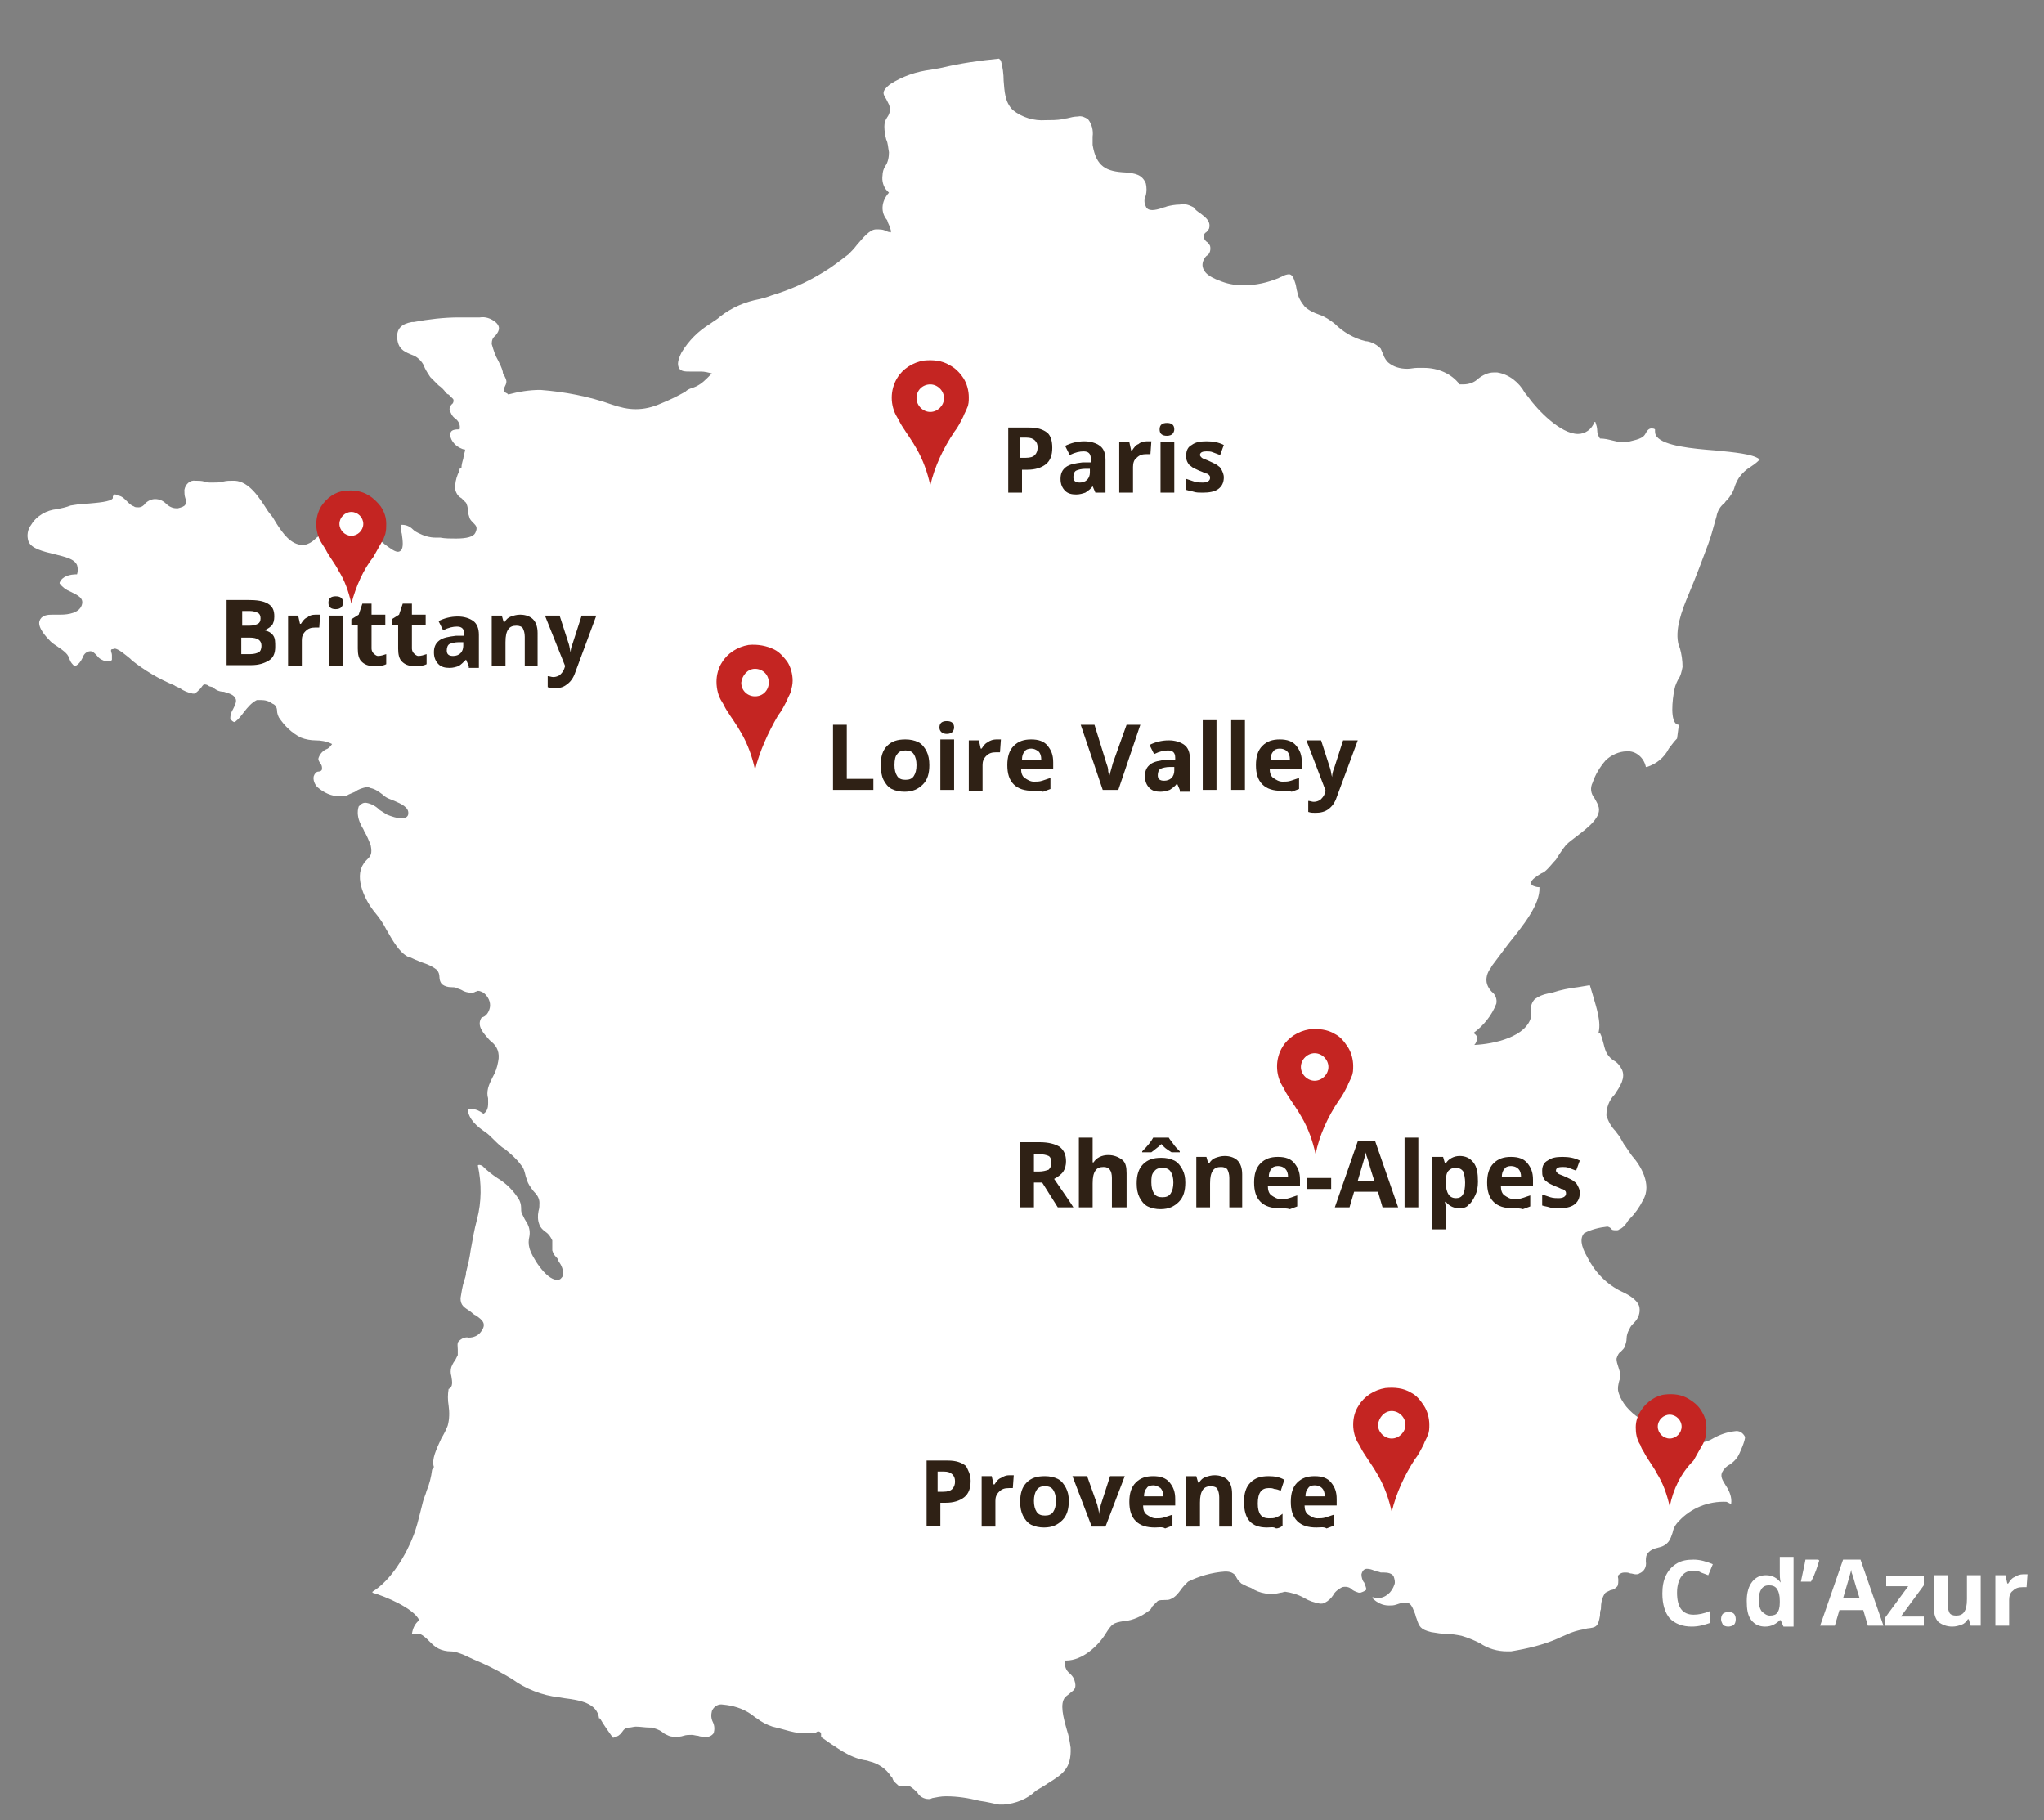
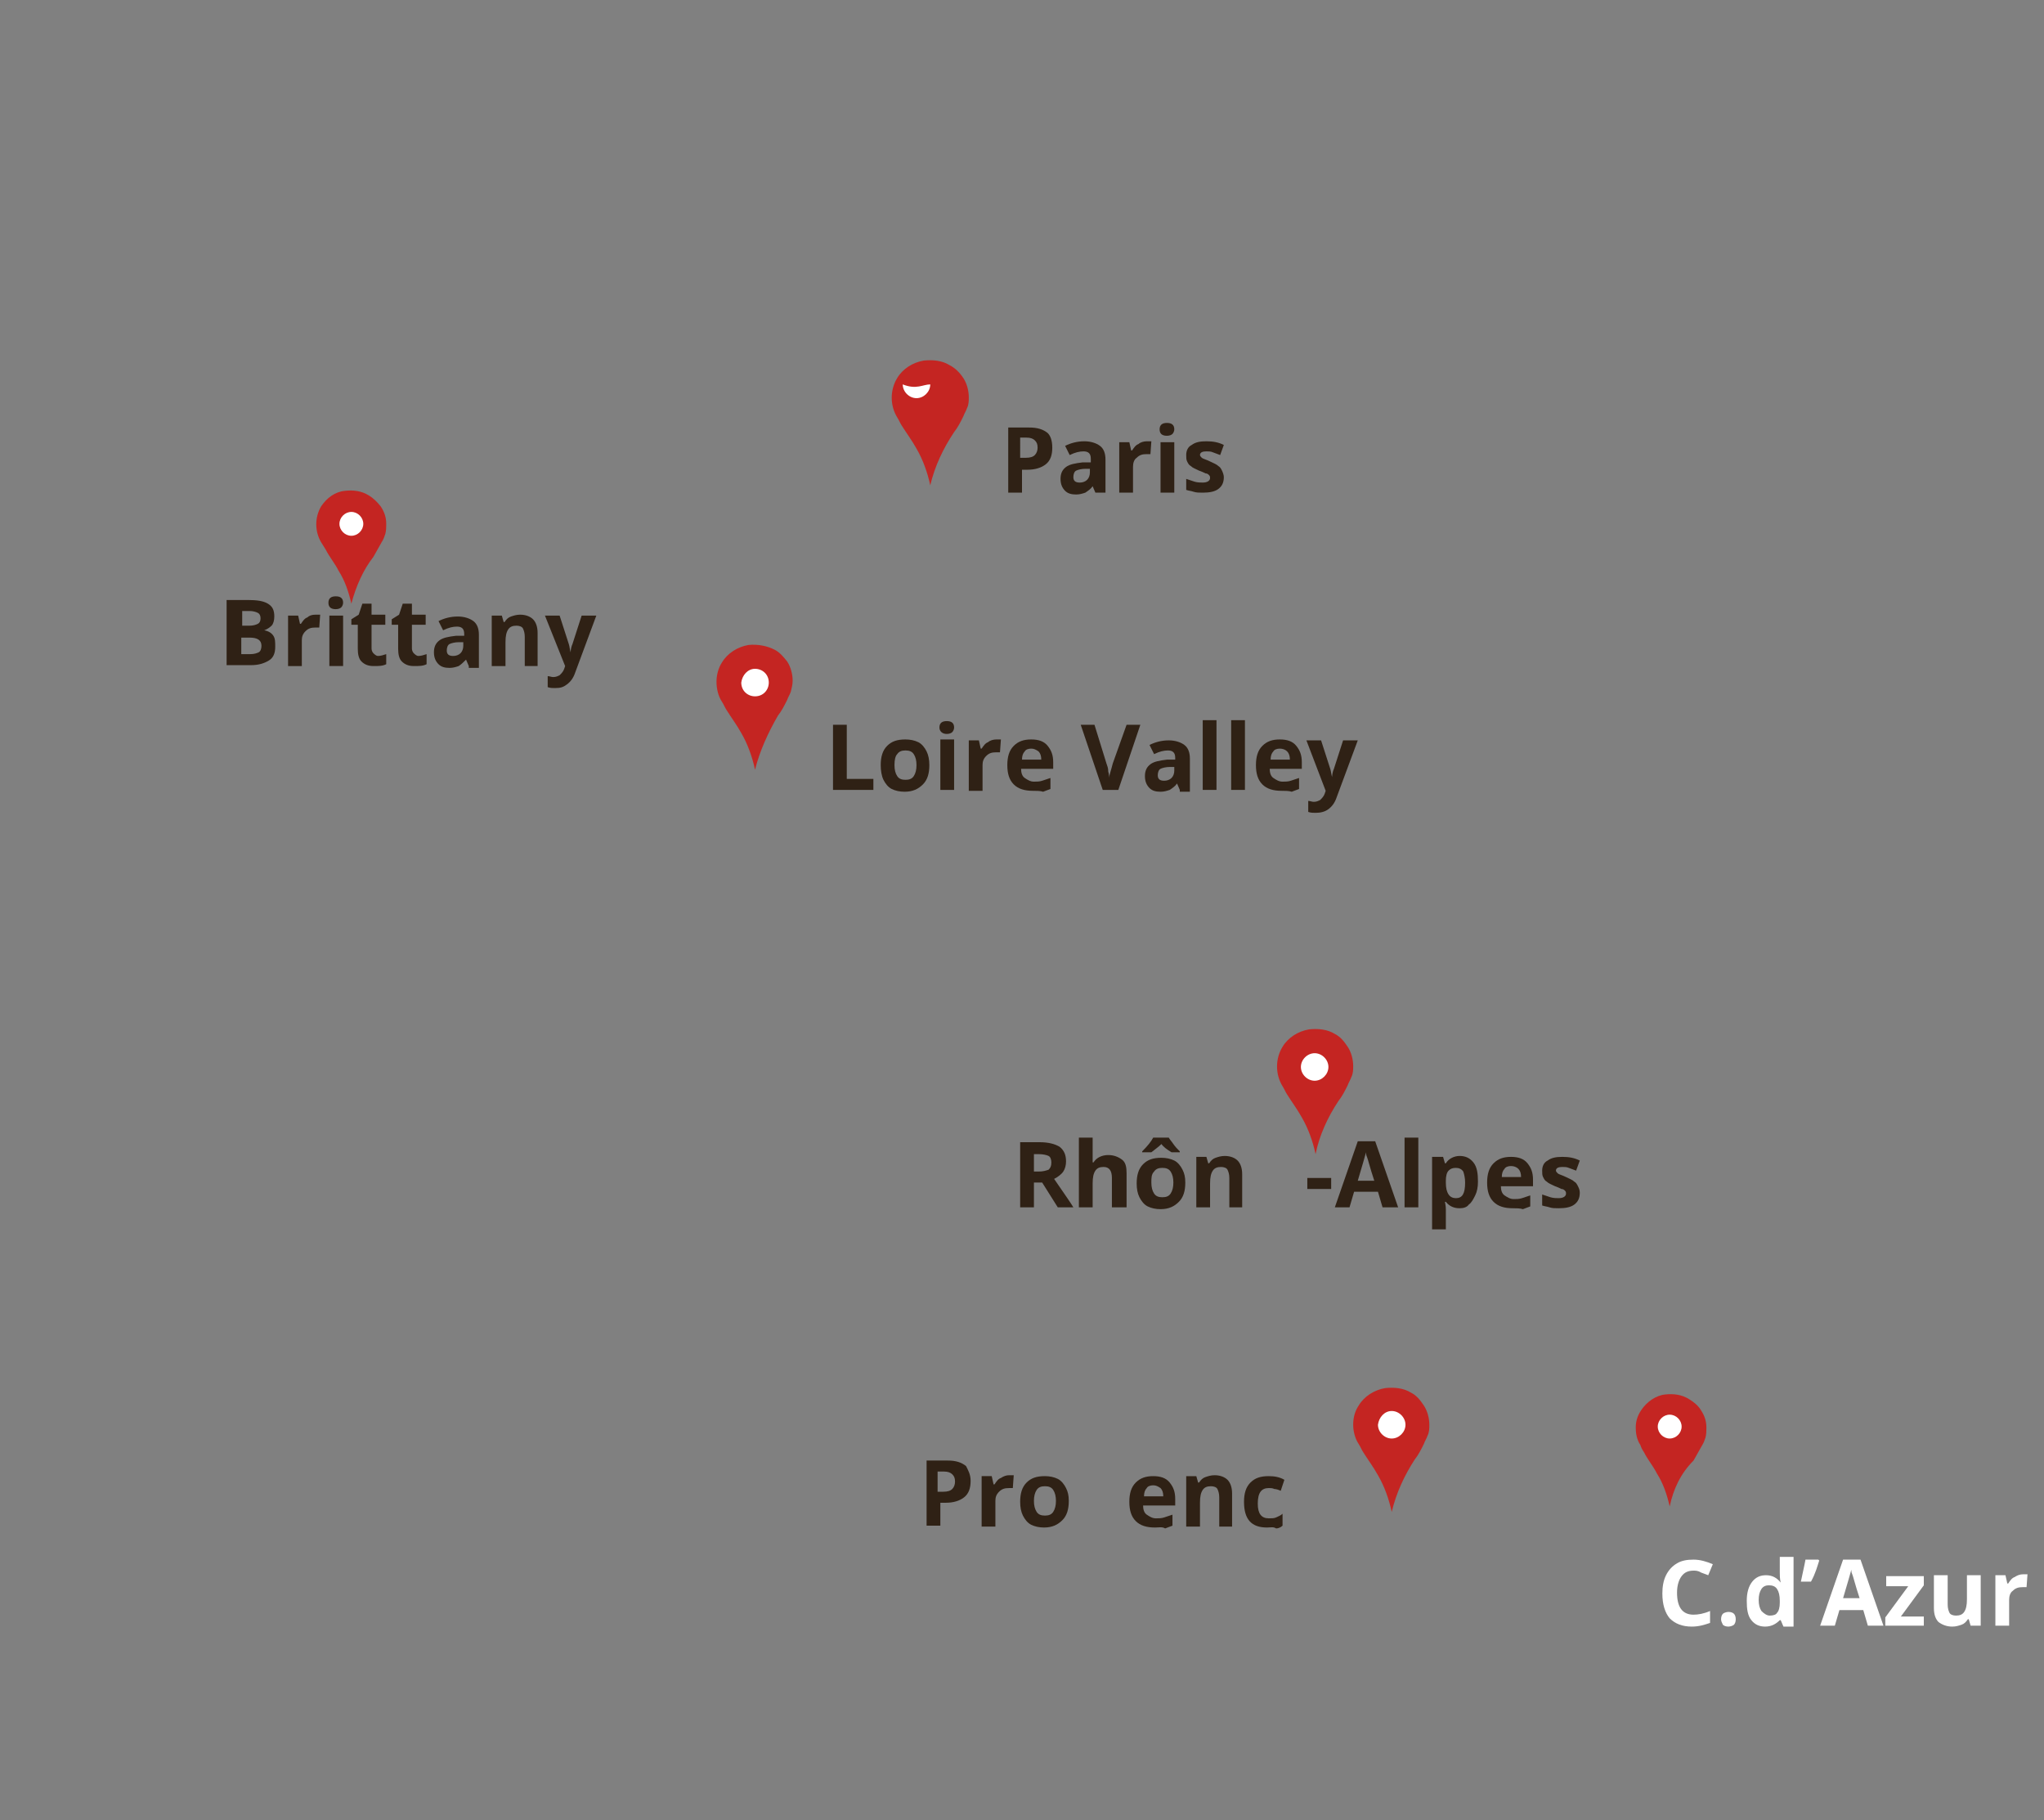
<svg xmlns="http://www.w3.org/2000/svg" version="1.1" id="Layer_1" x="0px" y="0px" viewBox="0 0 222.8 198.4" style="enable-background:new 0 0 222.8 198.4;" xml:space="preserve">
  <rect x="0" y="0" width="222.8" height="198.4" fill="#808080" stroke="none" />
  <style type="text/css">
	.st0{fill:#FFFFFF;}
	.st1{fill:#C42522;}
	.st2{enable-background:new    ;}
	.st3{fill:#2F2115;}
</style>
  <title>France-FR</title>
-   <path class="st0" d="M12.3,54.1c0,0.1,0,0.1,0,0.2c-0.2,0.4-1.7,0.5-2.8,0.6c-0.6,0-1.2,0.1-1.8,0.2c-0.5,0.2-1,0.3-1.5,0.4  c-1.1,0.1-2.2,0.7-2.8,1.7C3,57.7,2.9,58.4,3.1,59c0.3,0.8,1.6,1.1,2.8,1.4s2.2,0.5,2.5,1.2c0.1,0.3,0.1,0.7,0,1  c-0.8,0-1.6,0.2-1.9,0.9c0,0,0,0,0,0.1c0.3,0.4,0.7,0.7,1.2,0.9c0.8,0.4,1.5,0.7,1.2,1.5s-1.4,1-2.3,1H5.8c-0.3,0-0.6,0-0.9,0.1  c-0.3,0.1-0.5,0.3-0.6,0.6c-0.2,0.7,0.7,1.7,1.2,2.2c0.2,0.2,0.5,0.4,0.8,0.6c0.3,0.2,0.6,0.4,0.9,0.7c0.2,0.2,0.3,0.4,0.4,0.7  c0.1,0.3,0.3,0.5,0.5,0.7c0,0,0,0,0.1,0c0.4-0.2,0.6-0.5,0.8-0.9c0.1-0.3,0.3-0.6,0.7-0.7s0.6,0.2,0.9,0.5c0.2,0.3,0.6,0.5,1,0.6  c0.4,0,0.6-0.1,0.6-0.2s0-0.3,0-0.5s-0.1-0.3-0.1-0.5s0.2-0.1,0.4-0.2c0.4,0,1.2,0.7,1.7,1.1l0.2,0.2c1.4,1.1,2.9,2,4.6,2.7  c0.1,0.1,0.4,0.2,0.6,0.3c0.4,0.3,0.9,0.5,1.4,0.6h0.2c0.2-0.1,0.4-0.3,0.6-0.5c0.2-0.2,0.3-0.5,0.5-0.5c0.2,0,0.4,0.1,0.5,0.2l0,0  l0.4,0.1c0.3,0.3,0.7,0.5,1.2,0.5c0.6,0.2,1.1,0.3,1.3,0.8c0.1,0.3-0.1,0.7-0.3,1.1c-0.2,0.3-0.3,0.7-0.3,1c0.1,0.2,0.2,0.3,0.4,0.4  h0.1c0.4-0.3,0.7-0.7,1-1.1c0.4-0.5,0.8-1,1.4-1.3c0.1,0,0.2,0,0.4,0c0.5,0,0.9,0.1,1.3,0.4c0.3,0.1,0.5,0.4,0.5,0.8  c0,0.2,0.1,0.5,0.2,0.7c0.6,0.9,1.4,1.7,2.4,2.2c0.5,0.2,1.1,0.3,1.6,0.3c0.6,0,1.2,0.1,1.8,0.4c-0.2,0.3-0.4,0.5-0.7,0.6  c-0.4,0.2-0.7,0.6-0.8,1c0,0.2,0.1,0.3,0.2,0.5c0.2,0.2,0.2,0.4,0.2,0.6c0,0.2-0.2,0.3-0.4,0.3s-0.4,0.2-0.5,0.5  c-0.1,0.4,0.1,0.9,0.4,1.2c0.7,0.6,1.5,1,2.5,1c0.3,0,0.6,0,0.9-0.2c0.2-0.1,0.5-0.2,0.7-0.3c0.4-0.3,0.8-0.4,1.2-0.5  c0.2,0,0.3,0,0.5,0.1c0.5,0.1,0.9,0.4,1.3,0.7c0.2,0.2,0.5,0.4,0.8,0.5l0.5,0.2c0.7,0.3,1.6,0.7,1.5,1.4c0,0.3-0.3,0.5-0.7,0.5  c-0.5,0-1.1-0.2-1.6-0.4c-0.3-0.2-0.5-0.3-0.8-0.5c-0.4-0.4-0.9-0.7-1.5-0.8c0,0-0.1,0-0.1,0c-0.3,0-0.5,0.2-0.7,0.4  c-0.2,0.6-0.1,1.3,0.2,1.9c0.1,0.3,0.3,0.5,0.4,0.8c0.3,0.5,0.5,1,0.7,1.5c0.2,1,0,1.2-0.4,1.6c-0.2,0.2-0.3,0.3-0.4,0.5  c-1,1.5,0.2,4,1.3,5.3c0.5,0.6,0.9,1.2,1.2,1.8c0.7,1.2,1.4,2.5,2.4,3l0,0h0.1c0.4,0.2,0.9,0.4,1.4,0.6c0.6,0.2,1.1,0.4,1.6,0.8  c0.2,0.2,0.3,0.5,0.3,0.8c0,0.3,0.1,0.6,0.3,0.8c0.3,0.2,0.6,0.3,1,0.3c0.2,0,0.4,0,0.6,0.1c0.2,0.1,0.3,0.1,0.5,0.2  c0.3,0.2,0.7,0.3,1,0.3l0,0c0.2,0,0.4,0,0.5-0.1c0.1,0,0.2-0.1,0.3-0.1c0.2,0,0.4,0.1,0.6,0.2c0.5,0.4,0.8,1,0.7,1.6  c-0.1,0.5-0.4,1-0.9,1.1l0,0c-0.6,0.9,0.2,1.7,0.8,2.4l0,0l0.2,0.2c0.7,0.5,1,1.3,0.8,2.2c-0.1,0.6-0.3,1.2-0.6,1.7  c-0.2,0.4-0.4,0.8-0.5,1.2c-0.1,0.4-0.1,0.8,0,1.1c0,0.7,0.1,1.3-0.5,1.7c-0.4-0.3-0.8-0.5-1.2-0.5H51c0,0,0,0,0,0.1  c0.1,1,1,1.8,1.9,2.4c0.3,0.2,0.6,0.5,0.9,0.8c0.4,0.4,0.8,0.8,1.3,1.1c0.6,0.5,1.2,1,1.7,1.7c0.3,0.3,0.4,0.8,0.5,1.2  c0.1,0.3,0.2,0.7,0.4,1c0.2,0.3,0.4,0.6,0.6,0.8c0.3,0.3,0.5,0.7,0.5,1.1c0,0.3,0,0.6-0.1,0.9c-0.1,0.5-0.1,1,0.1,1.5  c0.1,0.3,0.4,0.6,0.7,0.8c0.3,0.2,0.5,0.5,0.7,0.9c0,0.1,0,0.3,0,0.4c0,0.2,0,0.5,0,0.7c0.1,0.3,0.2,0.5,0.4,0.7  c0.1,0.1,0.2,0.2,0.2,0.3l0.1,0.2c0.3,0.4,0.5,0.9,0.5,1.4c0,0.2-0.2,0.4-0.3,0.5c-0.1,0.1-0.3,0.1-0.4,0.1c-1.2,0-2.8-2.6-3-3.5  c-0.1-0.4-0.1-0.8,0-1.2c0.1-0.5,0-1-0.2-1.4c-0.1-0.2-0.2-0.3-0.3-0.5c-0.1-0.2-0.2-0.4-0.3-0.6c-0.1-0.2-0.1-0.4-0.1-0.7  c0-0.3-0.1-0.6-0.2-0.8c-0.6-1-1.4-1.8-2.4-2.4c-0.6-0.4-1.1-0.8-1.6-1.3c-0.3-0.2-0.5-0.1-0.5-0.1s0,0,0,0.1  c0.4,1.9,0.4,3.9-0.1,5.8c-0.3,1.1-0.5,2.3-0.7,3.4c-0.1,0.8-0.3,1.6-0.5,2.4c0,0.3-0.1,0.6-0.2,0.9c-0.2,0.6-0.3,1.3-0.4,1.9  c0,0.8,0.4,1,1,1.4l0.5,0.4l0.2,0.1c0.7,0.5,1.2,0.9,0.5,1.8c-0.3,0.4-0.8,0.6-1.3,0.6c-0.4-0.1-0.8,0.1-1.1,0.4  c-0.2,0.2-0.1,0.6-0.1,0.9c0,0.2,0,0.4,0,0.6c-0.1,0.2-0.2,0.4-0.3,0.6c-0.2,0.2-0.3,0.5-0.4,0.7c-0.1,0.3-0.1,0.7,0,1  c0.1,0.6,0.2,1.2-0.3,1.4l0,0c-0.1,0.6-0.1,1.2,0,1.8c0.1,0.7,0.1,1.5-0.1,2.2c-0.2,0.5-0.4,0.9-0.7,1.4c-0.5,1.1-1.1,2.3-0.8,3.1  l-0.2,0.3l0,0c-0.1,0.8-0.3,1.6-0.6,2.3c-0.1,0.4-0.3,0.8-0.4,1.2s-0.2,0.8-0.3,1.2c-0.2,0.8-0.4,1.6-0.7,2.4  c-0.8,2.1-2.4,4.9-4.5,6.2c0,0,0,0,0,0.1c0,0,0,0,0,0c1.4,0.4,4.5,1.7,5.1,3c-0.5,0.4-0.7,0.9-0.8,1.5l0,0h0.1h0.5  c0.1,0,0.2,0,0.3,0c0.4,0.2,0.7,0.5,1,0.8c0.3,0.3,0.6,0.6,1,0.8c0.4,0.2,0.9,0.3,1.3,0.3c0.5,0,1,0.2,1.5,0.4  c0.6,0.3,1.3,0.6,2,0.9c1.1,0.5,2.2,1.1,3.2,1.7c1.5,1.1,3.3,1.8,5.1,2l0.6,0.1c1.6,0.2,3.6,0.5,3.8,2.2l0,0l0,0h0.1  c0.4,0.7,0.9,1.4,1.4,2.1c0,0,0,0,0.1,0c0.4-0.1,0.7-0.3,0.9-0.6c0.2-0.3,0.4-0.5,0.8-0.5c0.2,0,0.5-0.1,0.7-0.1  c0.5,0,1,0.1,1.5,0.1h0.2c0.4,0.1,0.8,0.2,1.2,0.5c0.2,0.2,0.5,0.3,0.7,0.4c0.2,0.1,0.5,0.1,0.8,0.1c0.3,0,0.5,0,0.8-0.1  c0.3-0.1,0.6-0.1,0.9-0.1c0.2,0,0.5,0.1,0.7,0.1c0.2,0.1,0.5,0.1,0.7,0.1c0.4,0.1,0.8-0.1,1-0.4c0.1-0.4,0.1-0.8-0.1-1.2  c-0.2-0.4-0.2-0.8-0.1-1.2c0.2-0.5,0.7-0.8,1.2-0.7c1.1,0.1,2.1,0.4,3,1c0.3,0.2,0.5,0.4,0.7,0.5c0.5,0.4,1.1,0.7,1.7,0.9l0.8,0.2  c0.7,0.2,1.4,0.4,2.1,0.5h0.4h0.4h0.4c0.1,0,0.3,0,0.4,0c0.1,0,0.2,0,0.3-0.1c0.1-0.1,0.3-0.1,0.4,0c0.1,0.1,0.1,0.1,0.1,0.3  s0,0.3,0.1,0.3l1,0.7c0.5,0.3,1,0.7,1.6,1c0.7,0.4,1.5,0.7,2.3,0.8l0.3,0.1c0.9,0.2,1.8,0.8,2.3,1.6c0.1,0.1,0.2,0.2,0.2,0.3  c0.1,0.3,0.4,0.5,0.6,0.7c0.1,0.1,0.2,0.1,0.4,0.1c0.1,0,0.2,0,0.3,0H99c0.1,0,0.2,0,0.3,0.1c0.3,0.2,0.5,0.4,0.7,0.6  c0.2,0.4,0.7,0.7,1.2,0.7h0.2l0.2-0.1c0.5-0.1,1-0.2,1.5-0.2c1.3,0,2.5,0.2,3.7,0.5c0.8,0.1,1.5,0.3,2.1,0.4h0.5  c1.3-0.1,2.6-0.6,3.5-1.5l1-0.6l0.3-0.2c1.6-1,2.6-1.6,2.5-3.9c-0.1-0.7-0.2-1.3-0.4-1.9c-0.4-1.4-0.8-2.9-0.2-3.6  c0.2-0.2,0.4-0.3,0.6-0.5c0.4-0.3,0.7-0.5,0.4-1.4c-0.1-0.3-0.3-0.5-0.5-0.7c-0.4-0.3-0.6-0.8-0.5-1.4h0.1c1.8,0,3.5-1.6,4.3-2.9  c0.7-1.1,0.8-1.2,2-1.4h0.1c0.9-0.1,1.8-0.5,2.6-1.1c0.2-0.1,0.3-0.3,0.4-0.5c0.2-0.2,0.4-0.4,0.6-0.6c0.2-0.1,0.5-0.1,0.7-0.1  c0.3,0,0.5,0,0.7-0.1c0.5-0.2,0.8-0.6,1.1-1c0.2-0.3,0.5-0.6,0.8-0.9c1.2-0.6,2.6-1,4-1.1c0.3,0,0.6,0,0.9,0.2  c0.2,0.1,0.3,0.3,0.4,0.5c0.1,0.2,0.3,0.4,0.5,0.6c0.2,0.1,0.4,0.2,0.6,0.3c0.2,0.1,0.3,0.1,0.5,0.2c0.9,0.6,2.1,0.8,3.2,0.5  c0.2,0,0.3-0.1,0.5-0.1c0.7,0.1,1.4,0.3,2.1,0.7c0.5,0.3,1.1,0.5,1.7,0.6c0.2,0,0.3,0,0.5-0.1c0.4-0.2,0.7-0.5,0.9-0.8  c0.2-0.4,0.6-0.7,1-0.9c0.4-0.1,0.8,0,1,0.2c0.2,0.2,0.5,0.3,0.8,0.4h0.2c0.3-0.1,0.5-0.2,0.6-0.3s-0.1-0.5-0.2-0.8  c-0.2-0.2-0.3-0.6-0.3-0.9c0.1-0.4,0.3-0.6,0.6-0.6c0.3,0,0.6,0.1,0.8,0.2c0.2,0.1,0.5,0.1,0.7,0.2h0.3c0.5,0,0.9,0.1,1.1,0.4  c0.1,0.3,0.2,0.6,0.1,0.9c-0.3,0.9-1,1.5-1.9,1.5c-0.1,0-0.3,0-0.4-0.1c0,0-0.1,0-0.1,0s0,0,0,0.1c0.5,0.5,1.1,0.8,1.8,0.8  c0.3,0,0.5,0,0.8-0.1l0.3-0.1c0.3-0.1,0.5-0.1,0.8-0.1c0.4,0,0.6,0.3,0.9,1.1c0.1,0.2,0.1,0.4,0.2,0.6c0.3,0.9,0.4,1.2,1.6,1.5  c0.6,0.1,1.2,0.2,1.7,0.2c0.5,0,1.1,0.1,1.6,0.2c0.7,0.2,1.4,0.5,2,0.8c0.9,0.6,1.9,0.9,3,0.9c0.1,0,0.3,0,0.4,0  c1.8-0.3,3.5-0.7,5.1-1.4l0.2-0.1l0.7-0.3c0.6-0.3,1.3-0.5,1.9-0.6l0.4-0.1c1-0.1,1.2-0.2,1.4-1.4c0-0.2,0-0.5,0.1-0.7  c0-0.6,0.1-1.3,0.5-1.8c0.2-0.1,0.4-0.2,0.6-0.3c0.3,0,0.5-0.2,0.7-0.4c0.1-0.2,0.1-0.5,0.1-0.7c0-0.2-0.1-0.4,0-0.5  c0.2-0.2,0.4-0.3,0.7-0.3c0.2,0,0.4,0,0.6,0.1c0.2,0,0.4,0.1,0.6,0.1c0.1,0,0.3,0,0.4-0.1c0.5-0.2,0.8-0.7,0.7-1.3  c0-0.4,0-0.7,0.3-1c0.3-0.3,0.6-0.4,1-0.5c0.5-0.1,0.9-0.3,1.2-0.7c0.2-0.3,0.3-0.6,0.4-0.9c0.1-0.5,0.3-0.9,0.7-1.3  c1.3-1.4,3.2-2.2,5.2-2.1l0.4,0.2h0.1l0,0c0.1-0.7-0.2-1.4-0.6-2c-0.3-0.5-0.6-0.9-0.4-1.4c0.2-0.4,0.5-0.7,0.9-0.9  c0.3-0.2,0.6-0.5,0.8-0.8c0.2-0.3,0.9-1.9,0.8-2.2c-0.2-0.4-0.6-0.7-1.1-0.6c-0.9,0.1-1.7,0.4-2.4,0.8c-0.3,0.2-0.7,0.3-1,0.4  c-0.2,0-0.3,0-0.5,0c-1.2,0-3.2-0.4-3.5-1l0,0c-1.7-0.8-4.6-2-5.3-4.5c-0.1-0.4,0-0.8,0.1-1.2c0.1-0.2,0.1-0.4,0.1-0.6  c0-0.3-0.1-0.6-0.2-0.9c-0.1-0.3-0.2-0.6-0.2-0.9c0.1-0.3,0.2-0.6,0.5-0.8c0.2-0.2,0.3-0.3,0.4-0.5c0.1-0.3,0.2-0.6,0.2-0.9  c0-0.3,0.1-0.7,0.3-1c0.1-0.3,0.3-0.5,0.5-0.7c0.5-0.5,0.7-1.1,0.6-1.7c-0.1-0.6-0.8-1.2-1.9-1.7c-1.7-0.8-3-2.2-3.8-3.8  c-0.7-1.2-0.8-2.1-0.3-2.6c0.8-0.4,1.6-0.6,2.5-0.7c0.1,0,0.3,0.1,0.4,0.2c0.1,0.2,0.3,0.2,0.6,0.2c0.1,0,0.2,0,0.3-0.1  c0.3-0.1,0.6-0.4,0.8-0.7c0.1-0.1,0.1-0.2,0.2-0.3l0.1-0.1c0.6-0.6,1.1-1.3,1.5-2.1c1-1.7-0.3-3.8-1.2-4.8c-0.3-0.4-0.6-0.9-0.9-1.3  l-0.4-0.7c-0.1-0.2-0.3-0.4-0.5-0.7c-0.5-0.5-0.8-1.1-1-1.7c0-0.9,0.3-1.7,0.9-2.3c0.6-0.9,1.2-1.8,0.8-2.7c-0.2-0.4-0.5-0.8-0.9-1  c-0.3-0.2-0.5-0.4-0.7-0.7c-0.2-0.3-0.3-0.7-0.4-1.1c-0.1-0.4-0.2-0.8-0.4-1.2l0,0c0,0,0,0-0.1,0l-0.1,0.1c0.4-1.2-0.2-2.9-0.6-4.3  c-0.1-0.3-0.2-0.7-0.3-1c0,0-0.1,0-0.1,0l-1.2,0.2c-0.9,0.1-1.9,0.3-2.8,0.6l-0.5,0.1c-0.5,0.1-1,0.3-1.4,0.6  c-0.3,0.3-0.5,0.8-0.4,1.2c0,0.2,0,0.4,0,0.7c-0.5,2.2-4,3-6.2,3.1c0.2-0.2,0.3-0.5,0.3-0.8c0-0.2-0.2-0.4-0.4-0.5  c1.1-0.8,2-1.9,2.5-3.2c0.1-0.5-0.1-1-0.5-1.3c-0.2-0.2-0.4-0.5-0.5-0.8c-0.2-0.6,0-1.3,0.4-1.8l0.1-0.2c0.6-0.8,1.2-1.6,1.8-2.4  c1.6-2,3.5-4.3,3.4-6.2c0,0,0,0-0.1,0c-0.2,0-0.5-0.1-0.7-0.2c-0.1-0.1-0.1-0.2-0.1-0.3c0-0.3,0.6-0.7,1.1-1  c0.3-0.1,0.5-0.3,0.7-0.5c0.3-0.3,0.6-0.7,0.9-1c0.3-0.5,0.7-1.1,1.1-1.6c0.3-0.3,0.7-0.6,1.1-0.9c1.3-1,2.9-2.2,2.4-3.4  c-0.1-0.3-0.3-0.6-0.4-0.8c-0.4-0.5-0.5-1.1-0.2-1.7c0.3-0.9,0.8-1.7,1.4-2.4c0.6-0.6,1.5-1,2.3-1c1-0.1,1.9,0.7,2.1,1.7  c0,0,0,0,0.1,0c1-0.3,1.9-1,2.4-2c0.3-0.4,0.6-0.8,0.9-1.1l0,0L183,79l0,0l0,0c-0.2,0-0.3-0.1-0.4-0.2c-0.6-0.8-0.2-3.3,0-4  c0.1-0.3,0.2-0.5,0.3-0.7c0.3-0.4,0.4-0.9,0.5-1.4c0-0.7-0.1-1.4-0.3-2.1l-0.1-0.2c-0.5-1.7,0.3-3.8,1.1-5.7s1.5-3.8,2.1-5.4  c0.3-0.8,0.5-1.6,0.7-2.3l0.2-0.7c0.1-0.6,0.4-1.1,0.9-1.5c0.1-0.2,0.3-0.3,0.5-0.6c0.3-0.4,0.5-0.8,0.6-1.2c0.1-0.3,0.3-0.7,0.5-1  c0.3-0.4,0.7-0.8,1.2-1.1c0.3-0.2,0.6-0.4,0.9-0.7l0,0c0.1,0,0.1-0.1,0.1-0.1c0-0.1-0.1-0.1-0.1-0.1c-0.7-0.5-2.6-0.7-4.7-0.9  c-2.6-0.2-5.6-0.5-6.4-1.5c-0.2-0.2-0.2-0.5-0.2-0.7c0,0,0,0,0-0.1c-0.1-0.1-0.3-0.1-0.4-0.1c-0.3,0-0.5,0.3-0.6,0.5  c-0.1,0.2-0.2,0.3-0.3,0.4c-0.3,0.2-0.6,0.3-1,0.4l-0.4,0.1c-0.3,0.1-0.5,0.1-0.8,0.1c-0.4,0-0.8-0.1-1.2-0.2  c-0.4-0.1-0.8-0.2-1.3-0.2c-0.2-0.3-0.3-0.6-0.3-0.9c0-0.3-0.1-0.6-0.2-0.9l0,0c0,0,0,0-0.1,0c-0.3,0.8-1,1.3-1.8,1.3  c-1.9,0-4.4-2.6-5.4-4l-0.4-0.5c-0.6-1.1-1.7-2-3-2.2c-0.1,0-0.3,0-0.4,0c-0.6,0-1.2,0.3-1.7,0.7c-0.4,0.4-1,0.6-1.6,0.6  c-0.1,0-0.3,0-0.4,0c-0.9-1.2-2.4-1.8-3.9-1.8h-0.3h-0.4c-0.4,0-0.7,0.1-1.1,0.1c-0.8,0-1.5-0.2-2.1-0.7c-0.2-0.2-0.4-0.5-0.5-0.8  c-0.1-0.2-0.2-0.5-0.3-0.7c-0.4-0.4-0.9-0.7-1.5-0.8h-0.1c-1.3-0.3-2.5-1-3.4-1.9c-0.5-0.4-1.1-0.8-1.7-1c-0.6-0.2-1.2-0.5-1.6-0.9  c-0.4-0.5-0.7-1-0.8-1.6c-0.1-0.3-0.1-0.6-0.2-0.9c-0.2-0.7-0.4-1-0.7-1c-0.2,0-0.5,0.1-0.7,0.2c-0.1,0.1-0.3,0.1-0.4,0.2  c-1.2,0.5-2.5,0.8-3.8,0.8c-0.8,0-1.6-0.1-2.4-0.4l0,0c-0.8-0.3-1.9-0.7-2.1-1.6c-0.1-0.4,0.1-0.9,0.4-1.2c0.4-0.2,0.5-0.7,0.4-1.1  c-0.1-0.2-0.2-0.3-0.3-0.4c-0.2-0.1-0.4-0.4-0.4-0.6c0-0.2,0.1-0.4,0.3-0.5c0.1-0.1,0.2-0.2,0.3-0.4c0.2-0.8-0.4-1.2-0.9-1.6  c-0.3-0.2-0.6-0.4-0.8-0.7l0,0l-0.2-0.1c-0.4-0.2-0.8-0.3-1.3-0.2c-0.5,0-1,0.1-1.4,0.2c-0.2,0.1-0.4,0.1-0.6,0.2  c-0.3,0.1-0.7,0.2-1,0.2c-0.3,0-0.6-0.1-0.7-0.4c-0.2-0.4-0.2-0.8,0-1.2c0.1-0.4,0.1-0.9,0-1.3c-0.4-1-1.2-1.1-2.2-1.2  c-2.1-0.1-3.2-0.6-3.6-3c0-0.3,0-0.6,0-0.9c0.1-0.7-0.1-1.4-0.5-1.9c-0.3-0.2-0.7-0.4-1.1-0.3c-0.4,0-0.8,0.1-1.2,0.2  c-0.2,0-0.3,0.1-0.5,0.1c-0.6,0.1-1.2,0.1-1.8,0.1c-1.3,0.1-2.6-0.3-3.6-1.1c-0.9-0.9-0.9-2.1-1-3.2c0-0.7-0.1-1.5-0.3-2.2l0,0  l-0.2-0.2l0,0c-2.1,0.2-4.2,0.5-6.3,1l-1.1,0.2c-1.6,0.2-3.1,0.7-4.5,1.6c-1,0.8-0.7,1.1-0.4,1.6c0.1,0.2,0.2,0.4,0.3,0.6  c0.2,0.5,0.1,1-0.2,1.4c-0.2,0.3-0.3,0.6-0.3,1c0,0.5,0.1,1,0.2,1.4c0.2,0.4,0.2,0.9,0.3,1.4c0,0.5-0.1,1.1-0.4,1.5  c-0.2,0.3-0.3,0.7-0.3,1c-0.1,0.6,0.1,1.3,0.5,1.7l0.2,0.2C96,22,96,23.2,96.7,24l0.1,0.3c0.1,0.2,0.4,0.9,0.3,1s0,0-0.1,0  c-0.2,0-0.3-0.1-0.4-0.1C96.3,25,95.9,25,95.5,25c-0.7,0-1.4,0.9-2.1,1.7c-0.3,0.4-0.6,0.7-0.9,1c-0.9,0.7-1.8,1.4-2.8,2  c-1.8,1.1-3.6,1.9-5.6,2.5c-0.5,0.2-0.9,0.3-1.3,0.4c-1.6,0.3-3,0.9-4.3,1.9c-0.3,0.3-0.7,0.5-1.1,0.8c-1.3,0.8-2.3,1.8-3.1,3.1  c-0.4,0.8-0.5,1.3-0.3,1.7s0.7,0.4,1.2,0.4h0.6h0.6c0.4,0,0.8,0.1,1.2,0.2l-0.2,0.2c-0.1,0.1-0.2,0.2-0.3,0.3  c-0.5,0.5-1,0.9-1.7,1.1c-0.3,0.1-0.5,0.2-0.7,0.4c-0.9,0.5-1.7,0.9-2.7,1.3c-0.9,0.4-1.8,0.6-2.7,0.6c-0.9,0-1.7-0.2-2.6-0.5  c-2.5-0.9-5.2-1.4-7.8-1.6c-1.2,0-2.4,0.2-3.5,0.5l-0.1-0.1l0,0c-0.2-0.1-0.4-0.2-0.4-0.3s0-0.2,0.1-0.4c0.1-0.2,0.2-0.4,0.2-0.6  c0-0.2-0.1-0.4-0.2-0.6c-0.1-0.1-0.2-0.3-0.2-0.5c-0.1-0.4-0.3-0.8-0.5-1.2c-0.3-0.5-0.5-1.1-0.7-1.8c0-0.4,0.1-0.7,0.4-0.9  c0.3-0.4,0.7-0.9,0-1.5c-0.5-0.4-1.1-0.6-1.7-0.5h-0.7c-0.3,0-0.5,0-0.8,0h-0.8c-1.6,0-3.3,0.2-4.9,0.5h-0.2  c-1.1,0.2-1.7,0.7-1.6,1.8s0.7,1.4,1.4,1.7l0.5,0.2c0.5,0.3,0.9,0.7,1.1,1.3c0.2,0.4,0.4,0.7,0.6,1c0.3,0.3,0.6,0.6,0.9,0.9  c0.3,0.2,0.6,0.5,0.8,0.8c0.1,0.1,0.2,0.2,0.3,0.2c0.2,0.2,0.4,0.4,0.5,0.5c0.1,0.2,0,0.5-0.2,0.6c-0.1,0.2-0.2,0.3-0.2,0.5  c0.1,0.4,0.3,0.8,0.6,1c0.4,0.3,0.6,0.7,0.5,1.2H50c-0.7,0-0.9,0.2-0.9,0.5c-0.1,0.5,0.4,1.2,1,1.5c0.2,0.1,0.4,0.2,0.6,0.2l0,0  c0,0.2-0.1,0.4-0.1,0.5c0,0.2-0.1,0.3-0.1,0.5c-0.1,0.3-0.2,0.7-0.2,1l-0.2,0.1l0,0c0,0.2-0.1,0.4-0.2,0.6c-0.2,0.5-0.3,1-0.3,1.6  c0.1,0.4,0.3,0.8,0.7,1c0.2,0.2,0.3,0.3,0.5,0.5c0.1,0.2,0.2,0.5,0.2,0.8c0,0.3,0.1,0.6,0.2,0.9c0.1,0.2,0.2,0.3,0.4,0.5  c0.3,0.3,0.5,0.5,0.2,1.1c-0.2,0.4-0.9,0.6-2.1,0.6c-0.6,0-1.2,0-1.7-0.1h-0.5c-0.7,0-1.3-0.2-1.9-0.5c-0.2-0.1-0.4-0.2-0.6-0.4  c-0.3-0.3-0.7-0.5-1.2-0.5l0,0c0,0,0,0-0.1,0c0,0.3,0,0.7,0.1,1c0.1,0.7,0.2,1.5-0.1,1.8s-0.7,0.1-1.4-0.4l-0.4-0.3  c-0.4-0.4-1-0.6-1.6-0.6c-0.6,0-1.1-0.2-1.6-0.4L38,58.3c-0.5-0.1-1-0.2-1.5-0.2c-0.4,0-0.8,0-1.2,0.1c-0.4,0.1-0.7,0.3-1,0.6  c-0.3,0.3-0.7,0.5-1.1,0.6H33c-1.3,0-2.2-1.3-2.9-2.4c-0.1-0.2-0.2-0.3-0.3-0.5s-0.4-0.5-0.6-0.8c-0.9-1.4-2-3.2-3.6-3.3h-0.2  c-0.4,0-0.7,0-1.1,0.1c-0.4,0.1-0.7,0.1-1.1,0.1c-0.1,0-0.3,0-0.4,0l-0.5-0.1c-0.3-0.1-0.7-0.1-1-0.1c-0.6-0.1-1.1,0.4-1.2,1  c0,0,0,0,0,0c0,0.3,0,0.6,0.1,0.9c0.1,0.2,0.1,0.4,0,0.7c-0.1,0.2-0.4,0.3-0.8,0.4h-0.2c-0.4,0-0.8-0.2-1.1-0.5  c-0.3-0.3-0.7-0.5-1.2-0.5c-0.4,0-0.8,0.2-1.1,0.5c-0.1,0.2-0.4,0.4-0.7,0.4c-0.2,0-0.4,0-0.5-0.1c-0.3-0.1-0.5-0.3-0.8-0.6  c-0.3-0.3-0.6-0.6-1.1-0.6C12.6,53.8,12.4,53.9,12.3,54.1" />
  <path class="st1" d="M151.7,164.8c-0.3-1.4-0.8-2.8-1.5-4c-0.5-0.9-1.1-1.7-1.6-2.5c-0.2-0.3-0.3-0.6-0.5-0.9  c-0.4-0.6-0.6-1.4-0.6-2.1c0-0.8,0.2-1.5,0.6-2.1c0.6-1,1.7-1.7,2.9-1.9c1-0.1,2,0,2.8,0.5c0.6,0.3,1,0.8,1.4,1.4  c0.4,0.6,0.6,1.4,0.6,2.1c0,0.4,0,0.8-0.2,1.2c-0.1,0.3-0.3,0.6-0.4,0.9c-0.3,0.6-0.6,1.2-1,1.7  C153.1,160.8,152.2,162.7,151.7,164.8L151.7,164.8z" />
  <path class="st0" d="M151.7,153.8c0.8,0,1.5,0.7,1.5,1.5c0,0.8-0.7,1.5-1.5,1.5s-1.5-0.7-1.5-1.5c0,0,0,0,0,0  C150.3,154.5,150.9,153.8,151.7,153.8C151.7,153.8,151.7,153.8,151.7,153.8z" />
  <path class="st1" d="M143.4,125.8c-0.3-1.4-0.8-2.8-1.5-4c-0.5-0.9-1.1-1.7-1.6-2.5c-0.2-0.3-0.3-0.6-0.5-0.9c-0.8-1.3-0.8-3,0-4.3  c0.6-1,1.7-1.7,2.9-1.9c1-0.1,2,0,2.8,0.5c0.6,0.3,1,0.8,1.4,1.4c0.4,0.6,0.6,1.4,0.6,2.1c0,0.4,0,0.8-0.2,1.2  c-0.1,0.3-0.3,0.6-0.4,0.9c-0.3,0.6-0.6,1.2-1,1.7C144.7,121.8,143.8,123.8,143.4,125.8L143.4,125.8z" />
  <path class="st0" d="M143.3,114.8c0.8,0,1.5,0.7,1.5,1.5s-0.7,1.5-1.5,1.5s-1.5-0.7-1.5-1.5S142.5,114.8,143.3,114.8L143.3,114.8z" />
  <path class="st1" d="M101.4,52.9c-0.3-1.4-0.8-2.8-1.5-4c-0.5-0.9-1.1-1.7-1.6-2.5c-0.2-0.3-0.3-0.6-0.5-0.9c-0.8-1.3-0.8-3,0-4.3  c0.6-1,1.7-1.7,2.9-1.9c1-0.1,2,0,2.8,0.5c0.6,0.3,1.1,0.8,1.5,1.4c0.4,0.6,0.6,1.4,0.6,2.1c0,0.4,0,0.8-0.2,1.2  c-0.1,0.3-0.3,0.6-0.4,0.9c-0.3,0.6-0.6,1.2-1,1.7C102.8,48.9,101.9,50.8,101.4,52.9L101.4,52.9z" />
-   <path class="st0" d="M101.4,41.9c0.8,0,1.5,0.7,1.5,1.5c0,0.8-0.7,1.5-1.5,1.5s-1.5-0.7-1.5-1.5c0,0,0,0,0,0  C99.9,42.5,100.6,41.9,101.4,41.9C101.4,41.9,101.4,41.9,101.4,41.9z" />
+   <path class="st0" d="M101.4,41.9c0,0.8-0.7,1.5-1.5,1.5s-1.5-0.7-1.5-1.5c0,0,0,0,0,0  C99.9,42.5,100.6,41.9,101.4,41.9C101.4,41.9,101.4,41.9,101.4,41.9z" />
  <path class="st1" d="M182,164.2c-0.3-1.3-0.7-2.5-1.4-3.6c-0.4-0.8-1-1.5-1.4-2.3c-0.2-0.3-0.3-0.5-0.4-0.8  c-0.4-0.6-0.5-1.3-0.5-1.9c0-0.7,0.2-1.3,0.6-1.9c0.6-0.9,1.6-1.6,2.6-1.7c0.9-0.1,1.8,0,2.6,0.5c0.5,0.3,1,0.7,1.3,1.2  c0.4,0.6,0.6,1.2,0.6,1.9c0,0.4,0,0.7-0.1,1.1c-0.1,0.3-0.2,0.6-0.4,0.9c-0.3,0.5-0.6,1.1-0.9,1.6  C183.2,160.6,182.4,162.3,182,164.2L182,164.2z" />
  <path class="st0" d="M182,154.2c0.7,0,1.3,0.6,1.3,1.3c0,0.7-0.6,1.3-1.3,1.3c-0.7,0-1.3-0.6-1.3-1.3c0,0,0,0,0,0  C180.7,154.8,181.3,154.2,182,154.2C182,154.2,182,154.2,182,154.2z" />
  <path class="st1" d="M82.3,83.9c-0.3-1.4-0.8-2.8-1.5-4c-0.5-0.9-1.1-1.7-1.6-2.5c-0.2-0.3-0.3-0.6-0.5-0.9  c-0.4-0.6-0.6-1.4-0.6-2.2c0-0.7,0.2-1.5,0.6-2.1c0.6-1,1.7-1.7,2.9-1.9c1-0.1,2,0.1,2.8,0.5c0.6,0.3,1,0.8,1.4,1.3  c0.4,0.6,0.6,1.4,0.6,2.1c0,0.4-0.1,0.8-0.2,1.2c-0.1,0.3-0.3,0.6-0.4,0.9c-0.3,0.6-0.6,1.2-1,1.7C83.7,79.9,82.8,81.9,82.3,83.9  L82.3,83.9z" />
  <path class="st0" d="M82.3,72.9c0.8,0,1.5,0.6,1.5,1.5c0,0.8-0.6,1.5-1.5,1.5c-0.8,0-1.5-0.6-1.5-1.5c0,0,0,0,0,0  C80.9,73.6,81.5,72.9,82.3,72.9z" />
  <path class="st1" d="M38.3,65.8c-0.3-1.3-0.7-2.5-1.4-3.6c-0.4-0.8-1-1.5-1.4-2.3c-0.2-0.3-0.3-0.5-0.5-0.8c-0.7-1.2-0.7-2.7,0-3.9  c0.6-0.9,1.5-1.6,2.6-1.7c0.9-0.1,1.8,0,2.6,0.5c0.5,0.3,0.9,0.7,1.3,1.2c0.4,0.6,0.6,1.2,0.6,1.9c0,0.4,0,0.7-0.1,1.1  c-0.1,0.3-0.2,0.6-0.4,0.9c-0.3,0.5-0.6,1.1-0.9,1.6C39.6,62.1,38.8,63.9,38.3,65.8L38.3,65.8z" />
  <path class="st0" d="M38.3,55.8c0.7,0,1.3,0.6,1.3,1.3c0,0.7-0.6,1.3-1.3,1.3c-0.7,0-1.3-0.6-1.3-1.3c0,0,0,0,0,0  C37,56.4,37.6,55.8,38.3,55.8z" />
  <g class="st2">
    <path class="st3" d="M114.7,48.8c0,0.8-0.2,1.4-0.7,1.8c-0.5,0.4-1.2,0.6-2,0.6h-0.6v2.5h-1.5v-7.1h2.3c0.9,0,1.5,0.2,2,0.6   C114.5,47.5,114.7,48,114.7,48.8z M111.3,49.9h0.5c0.5,0,0.8-0.1,1-0.3c0.2-0.2,0.3-0.5,0.3-0.8c0-0.4-0.1-0.6-0.3-0.8   c-0.2-0.2-0.5-0.3-0.9-0.3h-0.7V49.9z" />
    <path class="st3" d="M119.4,53.7l-0.3-0.7h0c-0.2,0.3-0.5,0.5-0.8,0.7c-0.3,0.1-0.6,0.2-1,0.2c-0.5,0-0.9-0.1-1.2-0.4   c-0.3-0.3-0.5-0.7-0.5-1.3c0-0.6,0.2-1,0.6-1.3c0.4-0.3,1-0.4,1.8-0.5l0.9,0V50c0-0.6-0.3-0.8-0.8-0.8c-0.4,0-0.9,0.1-1.5,0.4   l-0.5-1c0.6-0.3,1.3-0.5,2.1-0.5c0.7,0,1.3,0.2,1.7,0.5s0.6,0.8,0.6,1.5v3.6H119.4z M118.9,51.1l-0.6,0c-0.4,0-0.8,0.1-1,0.2   c-0.2,0.1-0.3,0.4-0.3,0.7c0,0.4,0.2,0.6,0.7,0.6c0.3,0,0.6-0.1,0.8-0.3c0.2-0.2,0.3-0.5,0.3-0.8V51.1z" />
    <path class="st3" d="M125,48.1c0.2,0,0.4,0,0.5,0l-0.1,1.4c-0.1,0-0.3,0-0.4,0c-0.5,0-0.8,0.1-1.1,0.4c-0.3,0.2-0.4,0.6-0.4,1v2.8   H122v-5.5h1.1l0.2,0.9h0.1c0.2-0.3,0.4-0.6,0.7-0.7C124.3,48.2,124.7,48.1,125,48.1z" />
    <path class="st3" d="M126.4,46.8c0-0.5,0.3-0.7,0.8-0.7c0.5,0,0.8,0.2,0.8,0.7c0,0.2-0.1,0.4-0.2,0.5c-0.1,0.1-0.3,0.2-0.6,0.2   C126.7,47.5,126.4,47.3,126.4,46.8z M128,53.7h-1.5v-5.5h1.5V53.7z" />
    <path class="st3" d="M133.4,52c0,0.6-0.2,1-0.6,1.3c-0.4,0.3-1,0.4-1.7,0.4c-0.4,0-0.7,0-1-0.1c-0.3-0.1-0.5-0.1-0.8-0.2v-1.2   c0.3,0.1,0.6,0.2,0.9,0.3s0.7,0.1,0.9,0.1c0.5,0,0.8-0.2,0.8-0.5c0-0.1,0-0.2-0.1-0.3c-0.1-0.1-0.2-0.2-0.4-0.2   c-0.2-0.1-0.4-0.2-0.7-0.3c-0.4-0.2-0.7-0.3-0.9-0.5c-0.2-0.1-0.3-0.3-0.4-0.5c-0.1-0.2-0.1-0.4-0.1-0.7c0-0.5,0.2-0.9,0.6-1.1   c0.4-0.3,0.9-0.4,1.6-0.4c0.7,0,1.3,0.1,1.9,0.4l-0.4,1.1c-0.3-0.1-0.5-0.2-0.8-0.3c-0.2-0.1-0.5-0.1-0.7-0.1   c-0.4,0-0.7,0.1-0.7,0.4c0,0.1,0.1,0.2,0.2,0.3s0.5,0.2,0.9,0.4c0.4,0.2,0.7,0.3,0.9,0.5c0.2,0.1,0.3,0.3,0.4,0.5   C133.3,51.5,133.4,51.8,133.4,52z" />
  </g>
  <g class="st2">
    <path class="st0" d="M184.6,171.2c-0.6,0-1,0.2-1.3,0.6c-0.3,0.4-0.5,1-0.5,1.8c0,1.6,0.6,2.4,1.8,2.4c0.5,0,1.1-0.1,1.8-0.4v1.3   c-0.6,0.2-1.2,0.4-2,0.4c-1,0-1.8-0.3-2.4-0.9c-0.5-0.6-0.8-1.5-0.8-2.7c0-0.7,0.1-1.4,0.4-2c0.3-0.6,0.7-1,1.2-1.3   c0.5-0.3,1.1-0.4,1.8-0.4c0.7,0,1.4,0.2,2.1,0.5l-0.5,1.2c-0.3-0.1-0.5-0.2-0.8-0.3C185.1,171.2,184.8,171.2,184.6,171.2z" />
    <path class="st0" d="M187.6,176.5c0-0.3,0.1-0.5,0.2-0.6s0.4-0.2,0.6-0.2c0.3,0,0.5,0.1,0.6,0.2c0.1,0.1,0.2,0.3,0.2,0.6   c0,0.3-0.1,0.5-0.2,0.6c-0.1,0.1-0.4,0.2-0.6,0.2c-0.3,0-0.5-0.1-0.6-0.2C187.7,176.9,187.6,176.7,187.6,176.5z" />
    <path class="st0" d="M192.4,177.3c-0.6,0-1.1-0.2-1.5-0.7s-0.5-1.2-0.5-2.1c0-0.9,0.2-1.6,0.6-2.1c0.4-0.5,0.9-0.7,1.5-0.7   c0.7,0,1.2,0.3,1.6,0.8h0c-0.1-0.4-0.1-0.8-0.1-1.1v-1.7h1.5v7.6h-1.1l-0.3-0.7h-0.1C193.6,177,193.1,177.3,192.4,177.3z    M192.9,176.1c0.4,0,0.7-0.1,0.8-0.3c0.2-0.2,0.3-0.6,0.3-1.1v-0.2c0-0.6-0.1-1-0.3-1.3s-0.5-0.4-0.9-0.4c-0.3,0-0.6,0.1-0.8,0.4   c-0.2,0.3-0.3,0.7-0.3,1.2s0.1,0.9,0.3,1.2C192.3,175.9,192.6,176.1,192.9,176.1z" />
    <path class="st0" d="M198.2,170l0.1,0.1c-0.2,0.6-0.4,1.4-0.9,2.3h-1.1c0.2-1,0.4-1.8,0.5-2.4H198.2z" />
    <path class="st0" d="M203.6,177.2l-0.5-1.7h-2.6l-0.5,1.7h-1.6l2.5-7.2h1.9l2.5,7.2H203.6z M202.7,174.2c-0.5-1.5-0.7-2.4-0.8-2.6   c-0.1-0.2-0.1-0.4-0.1-0.5c-0.1,0.4-0.4,1.4-0.9,3.1H202.7z" />
    <path class="st0" d="M209.8,177.2h-4.3v-0.9l2.5-3.4h-2.4v-1.1h4.1v1l-2.5,3.4h2.5V177.2z" />
    <path class="st0" d="M214.8,177.2l-0.2-0.7h-0.1c-0.2,0.3-0.4,0.5-0.7,0.6c-0.3,0.1-0.6,0.2-1,0.2c-0.6,0-1.1-0.2-1.5-0.5   c-0.3-0.3-0.5-0.8-0.5-1.5v-3.6h1.5v3.2c0,0.4,0.1,0.7,0.2,0.9c0.1,0.2,0.4,0.3,0.7,0.3c0.4,0,0.7-0.1,0.9-0.4   c0.2-0.3,0.3-0.7,0.3-1.4v-2.6h1.5v5.5H214.8z" />
    <path class="st0" d="M220.5,171.6c0.2,0,0.4,0,0.5,0l-0.1,1.4c-0.1,0-0.3,0-0.4,0c-0.5,0-0.8,0.1-1.1,0.4c-0.3,0.2-0.4,0.6-0.4,1   v2.8h-1.5v-5.5h1.1l0.2,0.9h0.1c0.2-0.3,0.4-0.6,0.7-0.7C219.9,171.7,220.2,171.6,220.5,171.6z" />
  </g>
  <g class="st2">
    <path class="st3" d="M105.8,161.4c0,0.8-0.2,1.4-0.7,1.8s-1.2,0.6-2,0.6h-0.6v2.5h-1.5v-7.1h2.3c0.9,0,1.5,0.2,2,0.6   C105.5,160.2,105.8,160.7,105.8,161.4z M102.3,162.6h0.5c0.5,0,0.8-0.1,1-0.3c0.2-0.2,0.3-0.5,0.3-0.8c0-0.4-0.1-0.6-0.3-0.8   s-0.5-0.3-0.9-0.3h-0.7V162.6z" />
    <path class="st3" d="M110,160.8c0.2,0,0.4,0,0.5,0l-0.1,1.4c-0.1,0-0.3,0-0.4,0c-0.5,0-0.8,0.1-1.1,0.4s-0.4,0.6-0.4,1v2.8H107   v-5.5h1.1l0.2,0.9h0.1c0.2-0.3,0.4-0.6,0.7-0.7C109.4,160.9,109.7,160.8,110,160.8z" />
    <path class="st3" d="M116.5,163.6c0,0.9-0.2,1.6-0.7,2.1s-1.1,0.8-2,0.8c-0.5,0-1-0.1-1.4-0.3c-0.4-0.2-0.7-0.6-0.9-1   s-0.3-0.9-0.3-1.5c0-0.9,0.2-1.6,0.7-2.1s1.1-0.7,2-0.7c0.5,0,1,0.1,1.4,0.3s0.7,0.6,0.9,1S116.5,163,116.5,163.6z M112.7,163.6   c0,0.5,0.1,0.9,0.3,1.2c0.2,0.3,0.5,0.4,0.9,0.4c0.4,0,0.7-0.1,0.9-0.4c0.2-0.3,0.3-0.7,0.3-1.2c0-0.5-0.1-0.9-0.3-1.2   s-0.5-0.4-0.9-0.4c-0.4,0-0.7,0.1-0.9,0.4C112.8,162.7,112.7,163.1,112.7,163.6z" />
-     <path class="st3" d="M119,166.4l-2.1-5.5h1.6l1.1,3.1c0.1,0.4,0.2,0.8,0.2,1.1h0c0-0.3,0.1-0.7,0.2-1.1l1-3.1h1.6l-2.1,5.5H119z" />
    <path class="st3" d="M125.9,166.5c-0.9,0-1.6-0.2-2.1-0.7c-0.5-0.5-0.7-1.2-0.7-2.1c0-0.9,0.2-1.6,0.7-2.1c0.5-0.5,1.1-0.7,1.9-0.7   c0.8,0,1.4,0.2,1.8,0.7s0.6,1,0.6,1.8v0.7h-3.5c0,0.4,0.1,0.8,0.4,1s0.6,0.4,1,0.4c0.3,0,0.6,0,0.9-0.1s0.6-0.2,0.9-0.3v1.2   c-0.3,0.1-0.5,0.2-0.8,0.3C126.7,166.4,126.3,166.5,125.9,166.5z M125.7,161.9c-0.3,0-0.6,0.1-0.7,0.3c-0.2,0.2-0.3,0.5-0.3,0.9   h2.1c0-0.4-0.1-0.7-0.3-0.9C126.2,162,126,161.9,125.7,161.9z" />
    <path class="st3" d="M134.4,166.4h-1.5v-3.2c0-0.4-0.1-0.7-0.2-0.9c-0.1-0.2-0.4-0.3-0.7-0.3c-0.4,0-0.7,0.1-0.9,0.4   c-0.2,0.3-0.3,0.7-0.3,1.4v2.6h-1.5v-5.5h1.1l0.2,0.7h0.1c0.2-0.3,0.4-0.5,0.7-0.6c0.3-0.1,0.6-0.2,1-0.2c0.6,0,1.1,0.2,1.4,0.5   c0.3,0.3,0.5,0.8,0.5,1.5V166.4z" />
    <path class="st3" d="M138.1,166.5c-1.7,0-2.5-0.9-2.5-2.8c0-0.9,0.2-1.6,0.7-2.1c0.5-0.5,1.1-0.7,2-0.7c0.6,0,1.2,0.1,1.7,0.4   l-0.4,1.2c-0.2-0.1-0.5-0.2-0.7-0.2c-0.2-0.1-0.4-0.1-0.6-0.1c-0.8,0-1.2,0.5-1.2,1.7c0,1.1,0.4,1.6,1.2,1.6c0.3,0,0.6,0,0.8-0.1   c0.2-0.1,0.5-0.2,0.7-0.4v1.3c-0.2,0.2-0.5,0.3-0.7,0.3C138.8,166.4,138.5,166.5,138.1,166.5z" />
-     <path class="st3" d="M143.5,166.5c-0.9,0-1.6-0.2-2.1-0.7c-0.5-0.5-0.7-1.2-0.7-2.1c0-0.9,0.2-1.6,0.7-2.1c0.5-0.5,1.1-0.7,1.9-0.7   c0.8,0,1.4,0.2,1.8,0.7s0.6,1,0.6,1.8v0.7h-3.5c0,0.4,0.1,0.8,0.4,1s0.6,0.4,1,0.4c0.3,0,0.6,0,0.9-0.1s0.6-0.2,0.9-0.3v1.2   c-0.3,0.1-0.5,0.2-0.8,0.3C144.3,166.4,143.9,166.5,143.5,166.5z M143.3,161.9c-0.3,0-0.6,0.1-0.7,0.3c-0.2,0.2-0.3,0.5-0.3,0.9   h2.1c0-0.4-0.1-0.7-0.3-0.9C143.9,162,143.6,161.9,143.3,161.9z" />
  </g>
  <g class="st2">
    <path class="st3" d="M112.7,128.9v2.7h-1.5v-7.1h2.1c1,0,1.7,0.2,2.2,0.5c0.5,0.4,0.7,0.9,0.7,1.6c0,0.4-0.1,0.8-0.3,1.1   c-0.2,0.3-0.6,0.6-1,0.8c1.1,1.6,1.8,2.6,2.1,3.1h-1.7l-1.7-2.7H112.7z M112.7,127.7h0.5c0.5,0,0.8-0.1,1.1-0.2   c0.2-0.2,0.3-0.4,0.3-0.8c0-0.3-0.1-0.6-0.3-0.7c-0.2-0.1-0.6-0.2-1.1-0.2h-0.5V127.7z" />
    <path class="st3" d="M122.7,131.6h-1.5v-3.2c0-0.8-0.3-1.2-0.9-1.2c-0.4,0-0.7,0.1-0.9,0.4s-0.3,0.7-0.3,1.4v2.6h-1.5V124h1.5v1.5   c0,0.1,0,0.4,0,0.8l0,0.4h0.1c0.3-0.5,0.9-0.8,1.6-0.8c0.6,0,1.1,0.2,1.5,0.5s0.5,0.8,0.5,1.5V131.6z" />
    <path class="st3" d="M129.2,128.9c0,0.9-0.2,1.6-0.7,2.1s-1.1,0.8-2,0.8c-0.5,0-1-0.1-1.4-0.3c-0.4-0.2-0.7-0.6-0.9-1   s-0.3-0.9-0.3-1.5c0-0.9,0.2-1.6,0.7-2.1c0.5-0.5,1.1-0.7,2-0.7c0.5,0,1,0.1,1.4,0.3s0.7,0.6,0.9,1S129.2,128.3,129.2,128.9z    M127.7,125.6c-0.5-0.3-0.9-0.6-1.1-0.9c-0.3,0.3-0.6,0.5-1.1,0.9h-1v-0.1c0.6-0.6,1-1.1,1.2-1.5h1.7c0.1,0.2,0.3,0.4,0.5,0.7   c0.2,0.3,0.5,0.6,0.7,0.8v0.1H127.7z M125.5,128.9c0,0.5,0.1,0.9,0.3,1.2c0.2,0.3,0.5,0.4,0.9,0.4c0.4,0,0.7-0.1,0.9-0.4   c0.2-0.3,0.3-0.7,0.3-1.2c0-0.5-0.1-0.9-0.3-1.2s-0.5-0.4-0.9-0.4c-0.4,0-0.7,0.1-0.9,0.4C125.5,128,125.5,128.4,125.5,128.9z" />
    <path class="st3" d="M135.5,131.6H134v-3.2c0-0.4-0.1-0.7-0.2-0.9c-0.1-0.2-0.4-0.3-0.7-0.3c-0.4,0-0.7,0.1-0.9,0.4   c-0.2,0.3-0.3,0.7-0.3,1.4v2.6h-1.5v-5.5h1.1l0.2,0.7h0.1c0.2-0.3,0.4-0.5,0.7-0.6c0.3-0.1,0.6-0.2,1-0.2c0.6,0,1.1,0.2,1.4,0.5   c0.3,0.3,0.5,0.8,0.5,1.5V131.6z" />
-     <path class="st3" d="M139.5,131.7c-0.9,0-1.6-0.2-2.1-0.7c-0.5-0.5-0.7-1.2-0.7-2.1c0-0.9,0.2-1.6,0.7-2.1c0.5-0.5,1.1-0.7,1.9-0.7   c0.8,0,1.4,0.2,1.8,0.7s0.6,1,0.6,1.8v0.7h-3.5c0,0.4,0.1,0.8,0.4,1s0.6,0.4,1,0.4c0.3,0,0.6,0,0.9-0.1s0.6-0.2,0.9-0.3v1.2   c-0.3,0.1-0.5,0.2-0.8,0.3C140.3,131.7,139.9,131.7,139.5,131.7z M139.3,127.1c-0.3,0-0.6,0.1-0.7,0.3c-0.2,0.2-0.3,0.5-0.3,0.9   h2.1c0-0.4-0.1-0.7-0.3-0.9C139.9,127.2,139.6,127.1,139.3,127.1z" />
    <path class="st3" d="M142.5,129.6v-1.2h2.6v1.2H142.5z" />
    <path class="st3" d="M150.7,131.6l-0.5-1.7h-2.6l-0.5,1.7h-1.6l2.5-7.2h1.9l2.5,7.2H150.7z M149.8,128.7c-0.5-1.5-0.7-2.4-0.8-2.6   c-0.1-0.2-0.1-0.4-0.1-0.5c-0.1,0.4-0.4,1.4-0.9,3.1H149.8z" />
    <path class="st3" d="M154.6,131.6h-1.5V124h1.5V131.6z" />
    <path class="st3" d="M159.1,131.7c-0.6,0-1.1-0.2-1.5-0.7h-0.1c0.1,0.5,0.1,0.7,0.1,0.8v2.2h-1.5v-7.9h1.2l0.2,0.7h0.1   c0.3-0.5,0.9-0.8,1.5-0.8c0.6,0,1.1,0.2,1.5,0.7c0.4,0.5,0.5,1.2,0.5,2.1c0,0.6-0.1,1.1-0.3,1.5s-0.4,0.8-0.7,1   C159.9,131.6,159.5,131.7,159.1,131.7z M158.7,127.3c-0.4,0-0.6,0.1-0.8,0.3c-0.2,0.2-0.3,0.6-0.3,1.1v0.2c0,0.6,0.1,1,0.3,1.3   c0.2,0.3,0.5,0.4,0.8,0.4c0.7,0,1-0.5,1-1.7c0-0.5-0.1-0.9-0.2-1.2C159.3,127.4,159,127.3,158.7,127.3z" />
    <path class="st3" d="M164.9,131.7c-0.9,0-1.6-0.2-2.1-0.7c-0.5-0.5-0.7-1.2-0.7-2.1c0-0.9,0.2-1.6,0.7-2.1c0.5-0.5,1.1-0.7,1.9-0.7   c0.8,0,1.4,0.2,1.8,0.7s0.6,1,0.6,1.8v0.7h-3.5c0,0.4,0.1,0.8,0.4,1s0.6,0.4,1,0.4c0.3,0,0.6,0,0.9-0.1s0.6-0.2,0.9-0.3v1.2   c-0.3,0.1-0.5,0.2-0.8,0.3C165.7,131.7,165.3,131.7,164.9,131.7z M164.7,127.1c-0.3,0-0.6,0.1-0.7,0.3c-0.2,0.2-0.3,0.5-0.3,0.9   h2.1c0-0.4-0.1-0.7-0.3-0.9C165.3,127.2,165,127.1,164.7,127.1z" />
    <path class="st3" d="M172.2,130c0,0.6-0.2,1-0.6,1.3c-0.4,0.3-1,0.4-1.7,0.4c-0.4,0-0.7,0-1-0.1c-0.3-0.1-0.5-0.1-0.8-0.2v-1.2   c0.3,0.1,0.6,0.2,0.9,0.3s0.7,0.1,0.9,0.1c0.5,0,0.8-0.2,0.8-0.5c0-0.1,0-0.2-0.1-0.3c-0.1-0.1-0.2-0.2-0.4-0.2   c-0.2-0.1-0.4-0.2-0.7-0.3c-0.4-0.2-0.7-0.3-0.9-0.5c-0.2-0.1-0.3-0.3-0.4-0.5c-0.1-0.2-0.1-0.4-0.1-0.7c0-0.5,0.2-0.9,0.6-1.1   c0.4-0.3,0.9-0.4,1.6-0.4c0.7,0,1.3,0.1,1.9,0.4l-0.4,1.1c-0.3-0.1-0.5-0.2-0.8-0.3c-0.2-0.1-0.5-0.1-0.7-0.1   c-0.4,0-0.7,0.1-0.7,0.4c0,0.1,0.1,0.2,0.2,0.3s0.5,0.2,0.9,0.4c0.4,0.2,0.7,0.3,0.9,0.5c0.2,0.1,0.3,0.3,0.4,0.5   C172.1,129.5,172.2,129.7,172.2,130z" />
  </g>
  <g class="st2">
    <path class="st3" d="M90.8,86.1V79h1.5v5.9h2.9v1.2H90.8z" />
    <path class="st3" d="M101.3,83.4c0,0.9-0.2,1.6-0.7,2.1s-1.1,0.8-2,0.8c-0.5,0-1-0.1-1.4-0.3c-0.4-0.2-0.7-0.6-0.9-1S96,84,96,83.4   c0-0.9,0.2-1.6,0.7-2.1s1.1-0.7,2-0.7c0.5,0,1,0.1,1.4,0.3s0.7,0.6,0.9,1S101.3,82.8,101.3,83.4z M97.5,83.4c0,0.5,0.1,0.9,0.3,1.2   s0.5,0.4,0.9,0.4c0.4,0,0.7-0.1,0.9-0.4c0.2-0.3,0.3-0.7,0.3-1.2c0-0.5-0.1-0.9-0.3-1.2s-0.5-0.4-0.9-0.4c-0.4,0-0.7,0.1-0.9,0.4   C97.6,82.4,97.5,82.8,97.5,83.4z" />
    <path class="st3" d="M102.4,79.3c0-0.5,0.3-0.7,0.8-0.7s0.8,0.2,0.8,0.7c0,0.2-0.1,0.4-0.2,0.5c-0.1,0.1-0.3,0.2-0.6,0.2   C102.7,80,102.4,79.7,102.4,79.3z M104,86.1h-1.5v-5.5h1.5V86.1z" />
    <path class="st3" d="M108.6,80.6c0.2,0,0.4,0,0.5,0L109,82c-0.1,0-0.3,0-0.4,0c-0.5,0-0.8,0.1-1.1,0.4s-0.4,0.6-0.4,1v2.8h-1.5   v-5.5h1.1l0.2,0.9h0.1c0.2-0.3,0.4-0.6,0.7-0.7C107.9,80.7,108.3,80.6,108.6,80.6z" />
    <path class="st3" d="M112.6,86.2c-0.9,0-1.6-0.2-2.1-0.7s-0.7-1.2-0.7-2.1c0-0.9,0.2-1.6,0.7-2.1c0.5-0.5,1.1-0.7,1.9-0.7   c0.8,0,1.4,0.2,1.8,0.7s0.6,1,0.6,1.8v0.7h-3.5c0,0.4,0.1,0.8,0.4,1s0.6,0.4,1,0.4c0.3,0,0.6,0,0.9-0.1s0.6-0.2,0.9-0.3v1.2   c-0.3,0.1-0.5,0.2-0.8,0.3C113.4,86.2,113,86.2,112.6,86.2z M112.4,81.6c-0.3,0-0.6,0.1-0.7,0.3c-0.2,0.2-0.3,0.5-0.3,0.9h2.1   c0-0.4-0.1-0.7-0.3-0.9C112.9,81.7,112.7,81.6,112.4,81.6z" />
    <path class="st3" d="M122.8,79h1.5l-2.4,7.1h-1.7l-2.4-7.1h1.5l1.3,4.2c0.1,0.3,0.2,0.5,0.2,0.9c0.1,0.3,0.1,0.6,0.1,0.7   c0-0.3,0.2-0.8,0.4-1.6L122.8,79z" />
    <path class="st3" d="M128.6,86.1l-0.3-0.7h0c-0.2,0.3-0.5,0.5-0.8,0.7c-0.3,0.1-0.6,0.2-1,0.2c-0.5,0-0.9-0.1-1.2-0.4   c-0.3-0.3-0.5-0.7-0.5-1.3c0-0.6,0.2-1,0.6-1.3c0.4-0.3,1-0.4,1.8-0.5l0.9,0v-0.2c0-0.6-0.3-0.8-0.8-0.8c-0.4,0-0.9,0.1-1.5,0.4   l-0.5-1c0.6-0.3,1.3-0.5,2.1-0.5c0.7,0,1.3,0.2,1.7,0.5s0.6,0.8,0.6,1.5v3.6H128.6z M128.1,83.6l-0.6,0c-0.4,0-0.8,0.1-1,0.2   c-0.2,0.1-0.3,0.4-0.3,0.7c0,0.4,0.2,0.6,0.7,0.6c0.3,0,0.6-0.1,0.8-0.3c0.2-0.2,0.3-0.5,0.3-0.8V83.6z" />
    <path class="st3" d="M132.6,86.1h-1.5v-7.6h1.5V86.1z" />
    <path class="st3" d="M135.7,86.1h-1.5v-7.6h1.5V86.1z" />
    <path class="st3" d="M139.7,86.2c-0.9,0-1.6-0.2-2.1-0.7c-0.5-0.5-0.7-1.2-0.7-2.1c0-0.9,0.2-1.6,0.7-2.1c0.5-0.5,1.1-0.7,1.9-0.7   c0.8,0,1.4,0.2,1.8,0.7s0.6,1,0.6,1.8v0.7h-3.5c0,0.4,0.1,0.8,0.4,1s0.6,0.4,1,0.4c0.3,0,0.6,0,0.9-0.1s0.6-0.2,0.9-0.3v1.2   c-0.3,0.1-0.5,0.2-0.8,0.3C140.5,86.2,140.1,86.2,139.7,86.2z M139.5,81.6c-0.3,0-0.6,0.1-0.7,0.3c-0.2,0.2-0.3,0.5-0.3,0.9h2.1   c0-0.4-0.1-0.7-0.3-0.9C140.1,81.7,139.8,81.6,139.5,81.6z" />
    <path class="st3" d="M142.4,80.7h1.6l1,3.1c0.1,0.3,0.1,0.6,0.2,0.9h0c0-0.3,0.1-0.7,0.2-0.9l1-3.1h1.6l-2.3,6.2   c-0.2,0.6-0.5,1-0.9,1.3c-0.4,0.3-0.9,0.4-1.4,0.4c-0.3,0-0.5,0-0.8-0.1v-1.2c0.2,0,0.4,0.1,0.6,0.1c0.3,0,0.5-0.1,0.7-0.2   c0.2-0.2,0.4-0.4,0.5-0.7l0.1-0.3L142.4,80.7z" />
  </g>
  <g class="st2">
    <path class="st3" d="M24.7,65.4H27c1,0,1.7,0.1,2.2,0.4c0.5,0.3,0.7,0.7,0.7,1.4c0,0.4-0.1,0.8-0.3,1s-0.5,0.4-0.8,0.5v0   c0.5,0.1,0.8,0.3,1,0.6S30,70,30,70.5c0,0.7-0.2,1.2-0.7,1.5s-1.1,0.5-1.9,0.5h-2.7V65.4z M26.3,68.2h0.9c0.4,0,0.7-0.1,0.9-0.2   s0.3-0.3,0.3-0.6c0-0.3-0.1-0.5-0.3-0.6c-0.2-0.1-0.5-0.2-0.9-0.2h-0.8V68.2z M26.3,69.4v1.9h1c0.4,0,0.7-0.1,0.9-0.2   s0.3-0.4,0.3-0.7c0-0.6-0.4-0.9-1.3-0.9H26.3z" />
    <path class="st3" d="M34.4,67c0.2,0,0.4,0,0.5,0l-0.1,1.4c-0.1,0-0.3,0-0.4,0c-0.5,0-0.8,0.1-1.1,0.4s-0.4,0.6-0.4,1v2.8h-1.5v-5.5   h1.1l0.2,0.9h0.1c0.2-0.3,0.4-0.6,0.7-0.7C33.7,67.1,34,67,34.4,67z" />
    <path class="st3" d="M35.8,65.7c0-0.5,0.3-0.7,0.8-0.7s0.8,0.2,0.8,0.7c0,0.2-0.1,0.4-0.2,0.5c-0.1,0.1-0.3,0.2-0.6,0.2   C36.1,66.4,35.8,66.2,35.8,65.7z M37.4,72.6h-1.5v-5.5h1.5V72.6z" />
    <path class="st3" d="M41.2,71.5c0.3,0,0.6-0.1,0.9-0.2v1.1c-0.4,0.2-0.8,0.2-1.4,0.2c-0.6,0-1-0.2-1.3-0.5   c-0.3-0.3-0.4-0.8-0.4-1.4v-2.6h-0.7v-0.6l0.8-0.5l0.4-1.2h1v1.2h1.5v1.1h-1.5v2.6c0,0.2,0.1,0.4,0.2,0.5S41,71.5,41.2,71.5z" />
    <path class="st3" d="M45.6,71.5c0.3,0,0.6-0.1,0.9-0.2v1.1c-0.4,0.2-0.8,0.2-1.4,0.2c-0.6,0-1-0.2-1.3-0.5   c-0.3-0.3-0.4-0.8-0.4-1.4v-2.6h-0.7v-0.6l0.8-0.5l0.4-1.2h1v1.2h1.5v1.1h-1.5v2.6c0,0.2,0.1,0.4,0.2,0.5S45.4,71.5,45.6,71.5z" />
    <path class="st3" d="M51.1,72.6l-0.3-0.7h0c-0.3,0.3-0.5,0.5-0.8,0.7c-0.3,0.1-0.6,0.2-1,0.2c-0.5,0-0.9-0.1-1.2-0.4   s-0.5-0.7-0.5-1.3c0-0.6,0.2-1,0.6-1.3c0.4-0.3,1-0.4,1.8-0.5l0.9,0v-0.2c0-0.6-0.3-0.8-0.8-0.8c-0.4,0-0.9,0.1-1.5,0.4l-0.5-1   c0.6-0.3,1.3-0.5,2.1-0.5c0.7,0,1.3,0.2,1.7,0.5s0.6,0.8,0.6,1.5v3.6H51.1z M50.6,70l-0.6,0c-0.4,0-0.8,0.1-1,0.2s-0.3,0.4-0.3,0.7   c0,0.4,0.2,0.6,0.7,0.6c0.3,0,0.6-0.1,0.8-0.3s0.3-0.5,0.3-0.8V70z" />
    <path class="st3" d="M58.7,72.6h-1.5v-3.2c0-0.4-0.1-0.7-0.2-0.9c-0.1-0.2-0.4-0.3-0.7-0.3c-0.4,0-0.7,0.1-0.9,0.4   c-0.2,0.3-0.3,0.7-0.3,1.4v2.6h-1.5v-5.5h1.1l0.2,0.7h0.1c0.2-0.3,0.4-0.5,0.7-0.6c0.3-0.1,0.6-0.2,1-0.2c0.6,0,1.1,0.2,1.4,0.5   c0.3,0.3,0.5,0.8,0.5,1.5V72.6z" />
    <path class="st3" d="M59.4,67.1h1.6l1,3.1c0.1,0.3,0.1,0.6,0.2,0.9h0c0-0.3,0.1-0.7,0.2-0.9l1-3.1h1.6l-2.3,6.2   c-0.2,0.6-0.5,1-0.9,1.3S61.1,75,60.5,75c-0.3,0-0.5,0-0.8-0.1v-1.2c0.2,0,0.4,0.1,0.6,0.1c0.3,0,0.5-0.1,0.7-0.2   c0.2-0.2,0.4-0.4,0.5-0.7l0.1-0.3L59.4,67.1z" />
  </g>
</svg>